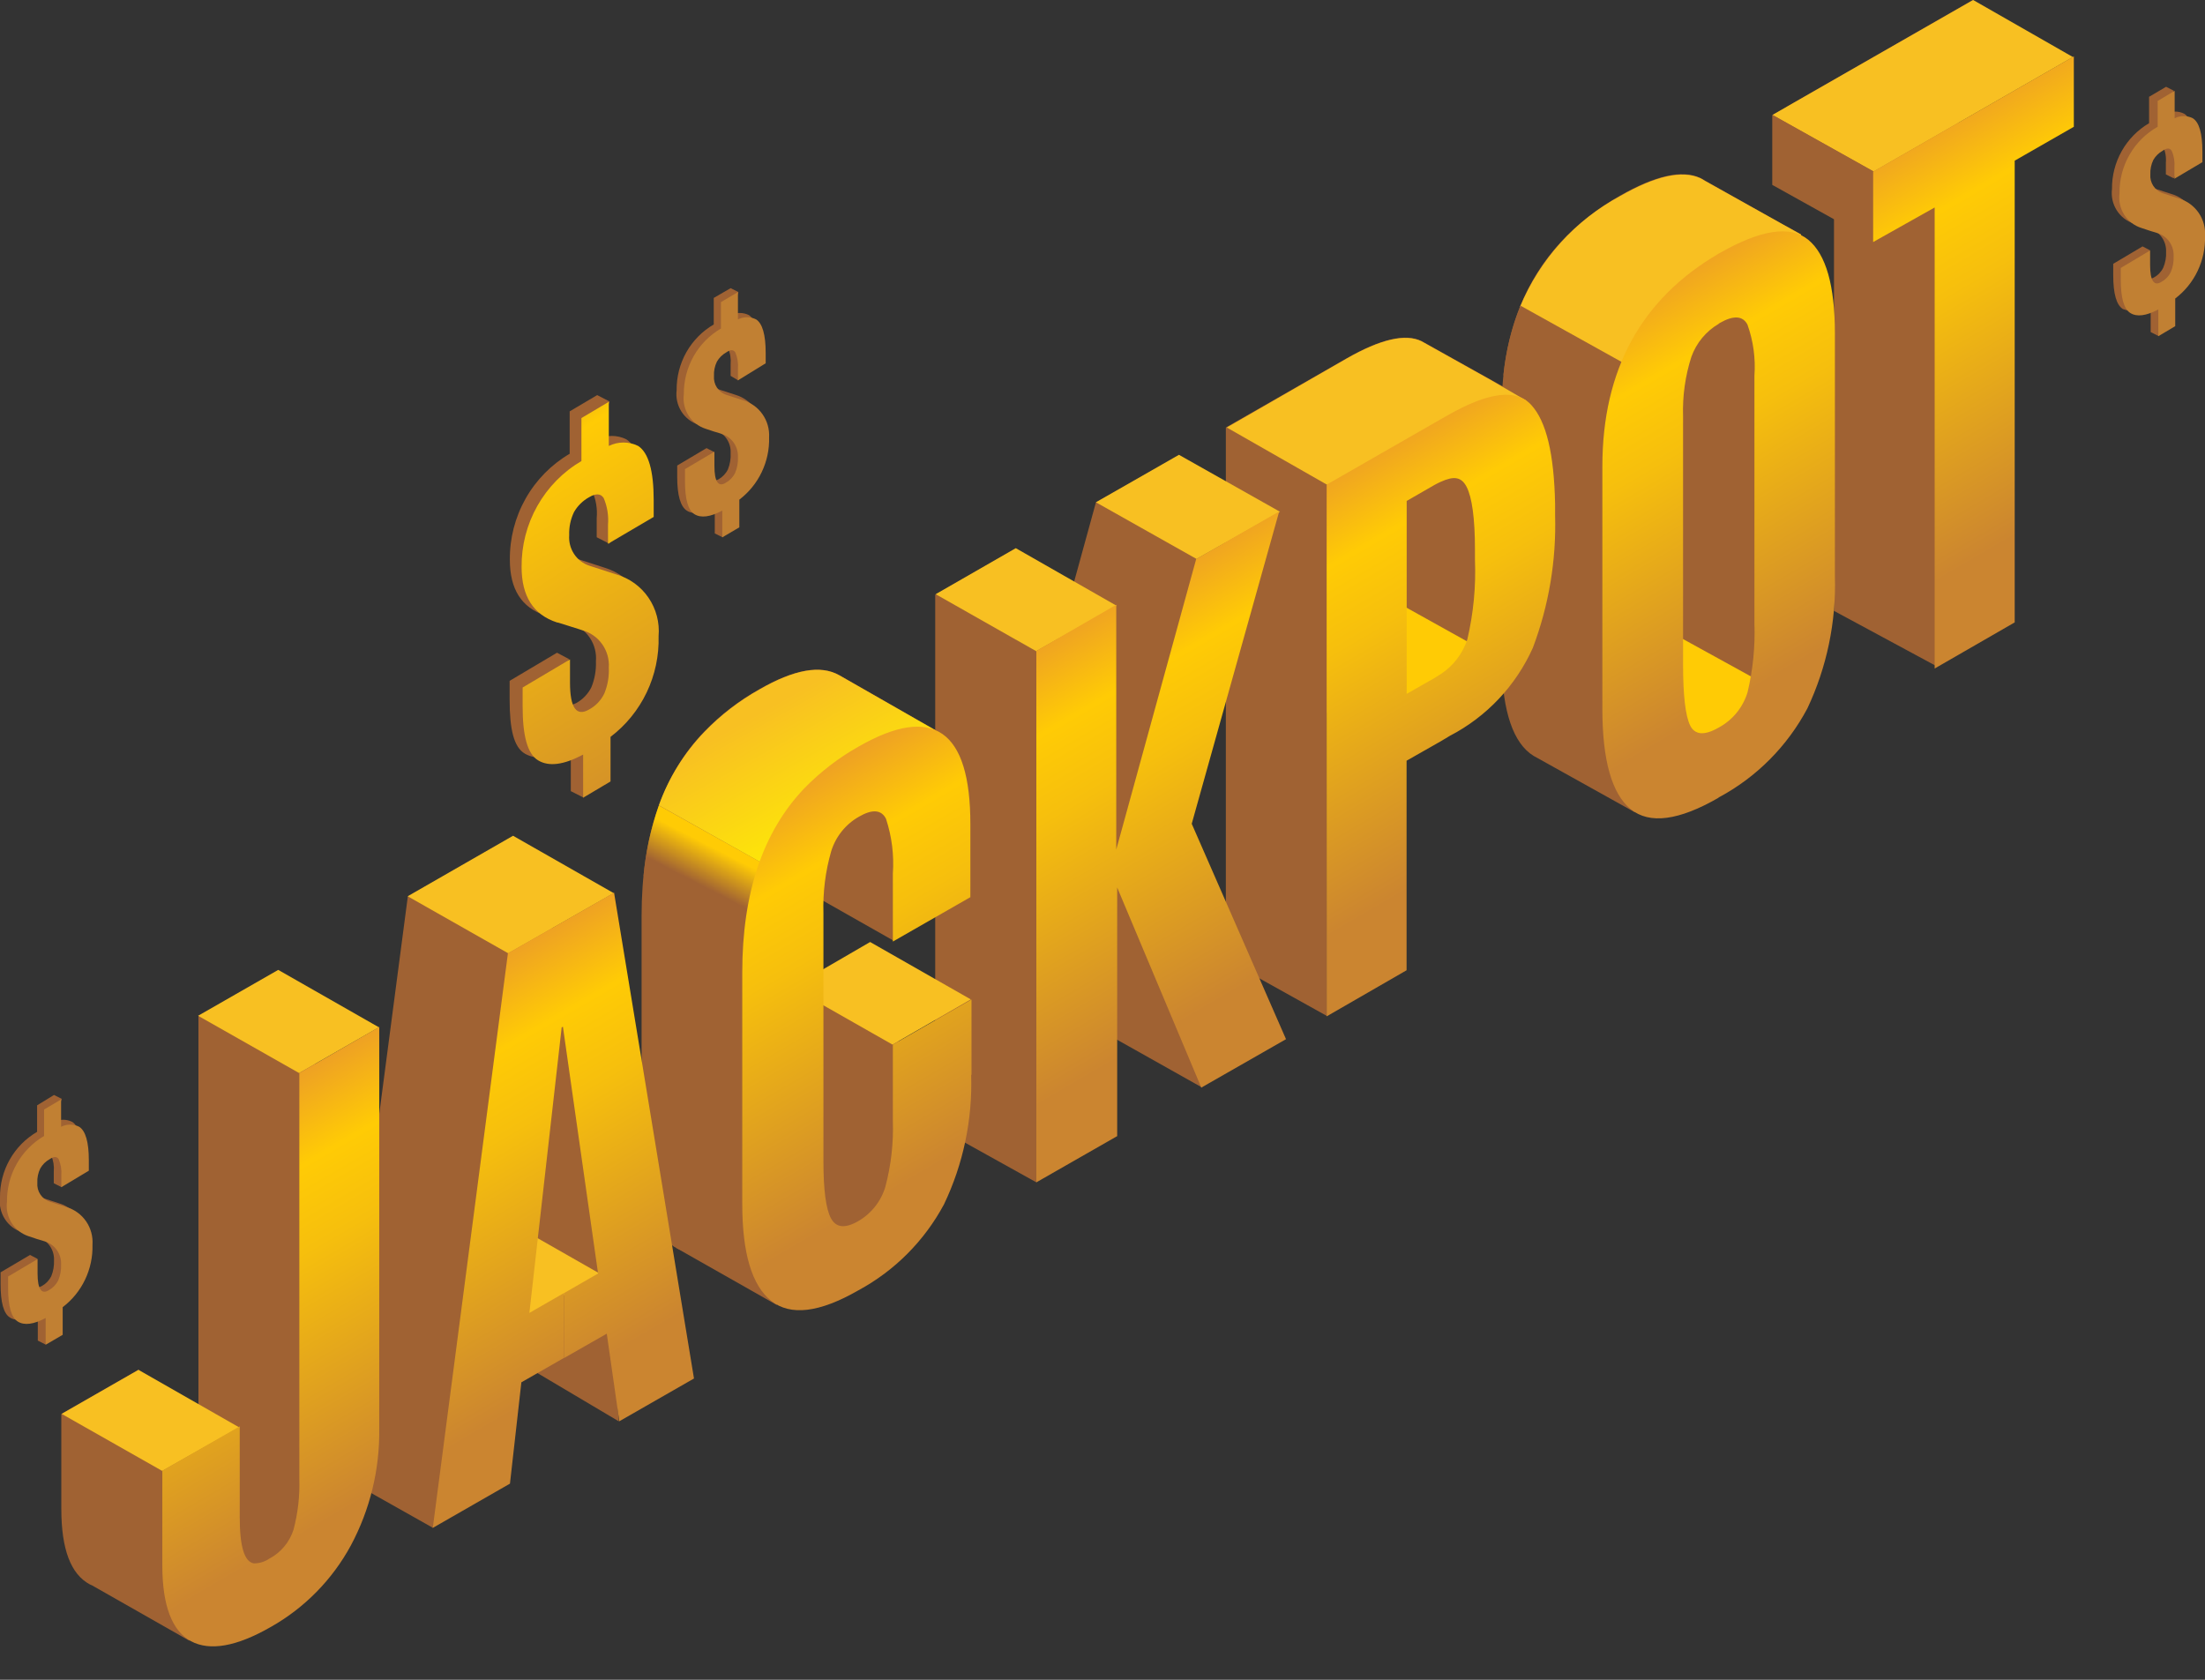
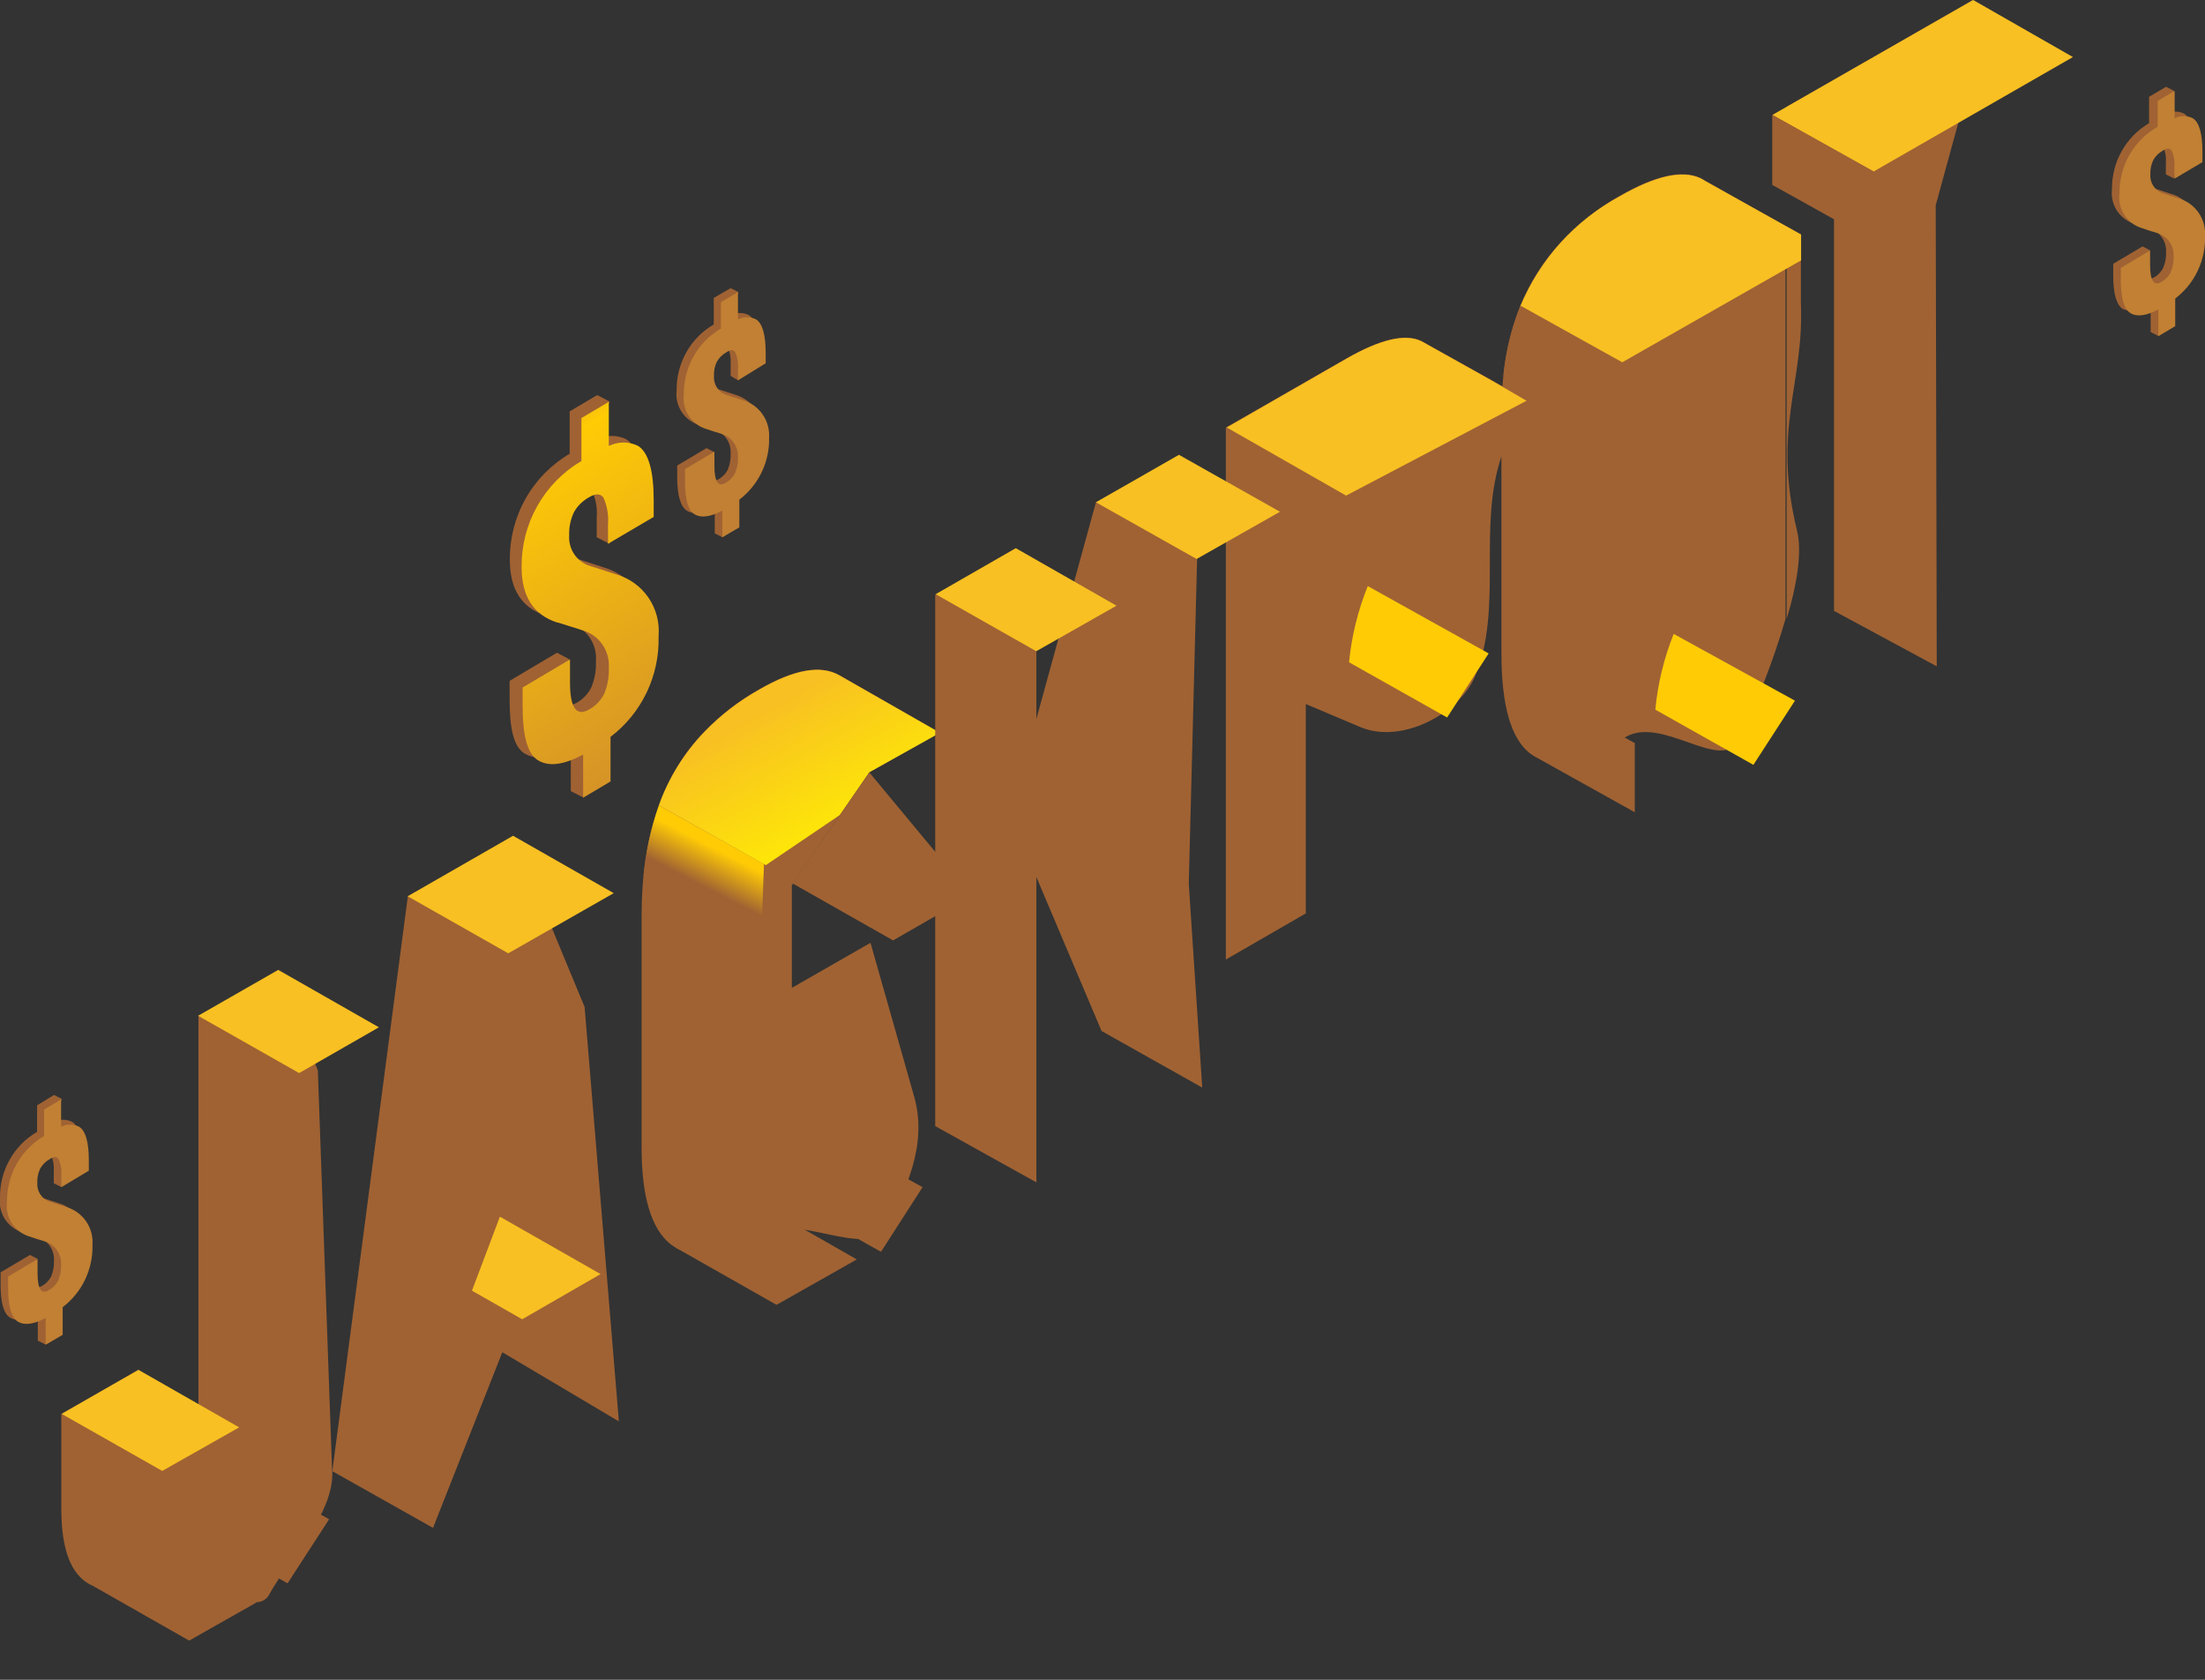
<svg xmlns="http://www.w3.org/2000/svg" width="105" height="80" viewBox="0 0 105 80" fill="none">
  <rect x="0" y="0" width="105" height="80" fill="#333333" stroke="none" />
  <g clip-path="url(#clip0)">
    <path d="M30.78 29.983C30.806 30.908 30.612 31.826 30.214 32.66C29.815 33.494 29.225 34.219 28.491 34.775L27.79 37.986L27.181 37.678V35.625C26.246 36.114 25.55 36.207 25.007 35.9C24.463 35.593 24.268 34.725 24.268 33.314V32.425L26.524 31.086L27.105 31.393L26.524 32.195C25.806 33.183 26.834 33.841 27.448 33.479C27.754 33.308 28.002 33.048 28.16 32.733C28.32 32.342 28.394 31.92 28.377 31.497C28.411 31.105 28.311 30.712 28.093 30.384C27.876 30.057 27.554 29.814 27.181 29.697L26.6 29.51C26.235 29.401 26.018 29.329 25.958 29.307C24.838 28.941 24.279 28.061 24.279 26.667C24.268 25.645 24.526 24.639 25.026 23.751C25.527 22.862 26.252 22.124 27.127 21.611V19.591L28.437 18.817L29.024 19.119L28.437 20.925C28.653 20.817 28.892 20.761 29.133 20.761C29.374 20.761 29.613 20.817 29.829 20.925C30.318 21.244 30.568 22.1 30.568 23.505C30.568 23.505 30.568 23.544 30.568 23.56L29.013 25.893L28.415 25.586V24.669C28.453 24.237 28.382 23.803 28.209 23.406C28.067 23.187 27.839 23.17 27.513 23.363C27.215 23.531 26.967 23.778 26.795 24.076C26.63 24.417 26.552 24.794 26.567 25.174C26.542 25.49 26.623 25.806 26.798 26.07C26.973 26.334 27.23 26.531 27.529 26.629L28.818 27.046C29.429 27.233 29.957 27.628 30.315 28.163C30.672 28.697 30.837 29.34 30.78 29.983V29.983Z" fill="#A06233" />
    <path d="M31.361 30.301C31.387 31.226 31.192 32.144 30.794 32.978C30.396 33.811 29.806 34.537 29.073 35.093V37.217L27.768 37.991V35.938C26.839 36.432 26.137 36.52 25.626 36.213C25.115 35.905 24.887 35.044 24.887 33.633V32.743L27.143 31.404V32.502C27.143 33.721 27.451 34.147 28.067 33.781C28.374 33.612 28.621 33.351 28.774 33.035C28.936 32.646 29.01 32.226 28.991 31.805C29.019 31.404 28.907 31.007 28.676 30.68C28.445 30.354 28.109 30.119 27.725 30.015C27.725 30.015 27.507 29.939 27.143 29.829C26.779 29.719 26.578 29.642 26.518 29.642C25.398 29.276 24.838 28.396 24.838 27.002C24.829 25.982 25.088 24.978 25.589 24.092C26.089 23.206 26.813 22.469 27.687 21.957V19.91L28.991 19.136V21.238C29.209 21.131 29.448 21.075 29.69 21.075C29.932 21.075 30.171 21.131 30.389 21.238C30.878 21.556 31.128 22.413 31.128 23.813V24.619L28.953 25.898V24.987C28.988 24.554 28.917 24.119 28.747 23.719C28.605 23.5 28.372 23.489 28.051 23.681C27.752 23.846 27.503 24.091 27.333 24.389C27.169 24.73 27.091 25.107 27.105 25.487C27.081 25.802 27.162 26.117 27.335 26.381C27.508 26.644 27.764 26.842 28.062 26.941L29.35 27.359C29.972 27.536 30.513 27.927 30.88 28.464C31.247 29.001 31.418 29.651 31.361 30.301Z" fill="url(#paint0_linear)" />
    <path d="M85.077 29.444V10.781L85.757 11.16V14.453C85.914 18.296 84.381 20.376 85.577 25.294C85.816 26.277 85.577 27.819 85.099 29.411L85.077 29.444ZM85.077 8.42L87.333 7.136V29.093L92.226 31.733L92.177 9.776L93.949 3.299V0L85.077 5.089V8.42ZM15.825 70.064C15.902 72.134 13.754 74.236 12.852 75.878C12.799 76.001 12.713 76.107 12.604 76.183C12.494 76.258 12.365 76.301 12.232 76.306L9.008 78.134L4.404 75.515L4.284 75.46C3.371 74.977 2.92 73.781 2.92 71.859V67.342L6.611 65.228C6.655 67.913 9.449 70.866 9.449 67.704V48.404L13.254 46.208L15.135 50.978L15.815 70.053L15.825 70.064ZM85.077 5.089V8.42L84.403 8.81V5.489L85.077 5.105V5.089ZM85.077 10.792L81.179 8.596C81.104 8.547 81.026 8.503 80.945 8.464V8.464C80.083 8.076 78.815 8.362 77.14 9.321C73.694 11.297 71.829 14.321 71.546 18.394L67.692 16.243C66.926 15.869 65.74 16.144 64.126 17.066L58.374 20.36V45.698L62.18 43.502V33.528L64.773 34.626C66.806 35.477 69.535 33.912 70.242 32.205C71.59 28.961 70.35 25.152 71.497 21.732V31.118C71.497 33.583 71.949 35.164 72.846 35.872C72.964 35.964 73.091 36.043 73.226 36.108L77.847 38.683V35.389L77.368 35.126C79.13 34.028 82 36.849 82.805 35.224C83.704 33.377 84.446 31.456 85.023 29.483V10.819L85.077 10.792ZM39.957 32.156C39.076 31.651 37.808 31.876 36.151 32.831C35.185 33.371 34.302 34.052 33.531 34.851C31.545 36.922 30.552 39.841 30.552 43.606V54.64C30.552 56.989 31.014 58.521 31.927 59.251C32.841 59.981 34.227 59.8 36.081 58.751C37.934 57.703 41.37 60.058 42.234 58.389C43.099 56.72 44.197 54.547 43.528 52.214L41.452 44.902L37.706 47.048V42.141L37.788 42.097H37.739L41.397 36.778L44.577 34.999V40.62L46.279 42.668L44.577 43.617V53.608L48.426 51.412V39.583L52.455 49.101L57.249 51.796L56.608 42.086L57.005 26.623L56.162 21.682L52.188 23.922L48.383 37.76V26.112L44.577 28.308V34.791L39.968 32.156H39.957ZM15.825 70.064L20.62 72.765L23.92 64.4L29.47 67.693L27.839 47.959L24.463 39.813L19.419 42.701L15.825 70.064Z" fill="#A06233" />
    <path d="M30.645 41.718L36.244 44.885L36.38 41.152L31.373 38.358C30.992 39.443 30.747 40.572 30.645 41.718V41.718Z" fill="url(#paint1_linear)" />
    <path d="M31.373 38.353L36.467 41.202L40 38.809L41.397 36.778L44.578 34.999V36.229L46.295 35.246L44.578 34.247V34.796L39.968 32.161C39.087 31.656 37.819 31.881 36.162 32.837C35.196 33.377 34.313 34.058 33.542 34.857C32.581 35.853 31.841 37.045 31.373 38.353V38.353Z" fill="url(#paint2_linear)" />
    <path d="M72.383 14.613L77.194 17.286L85.767 12.4V11.171L81.189 8.613C81.115 8.564 81.037 8.52 80.956 8.481V8.481C80.093 8.093 78.825 8.379 77.15 9.337C75.006 10.488 73.322 12.352 72.383 14.613V14.613Z" fill="url(#paint3_linear)" />
    <path d="M58.418 20.359L64.099 23.603L72.693 19.086L71.019 18.114L67.692 16.253C66.926 15.88 65.74 16.154 64.126 17.076L58.418 20.359Z" fill="url(#paint4_linear)" />
    <path fill-rule="evenodd" clip-rule="evenodd" d="M84.403 5.473L89.22 8.168L98.711 2.717L93.96 0L84.403 5.473Z" fill="url(#paint5_linear)" />
    <path fill-rule="evenodd" clip-rule="evenodd" d="M84.403 5.473V8.81L89.204 11.483L89.22 8.168L84.403 5.473Z" fill="#A06233" />
-     <path fill-rule="evenodd" clip-rule="evenodd" d="M58.38 20.436V45.709L63.18 48.382L63.196 23.126L58.38 20.436Z" fill="#A06233" />
    <path fill-rule="evenodd" clip-rule="evenodd" d="M44.534 28.303V53.63L49.351 56.309V30.998L44.534 28.303Z" fill="#A06233" />
    <path fill-rule="evenodd" clip-rule="evenodd" d="M56.14 21.66L52.188 23.922L56.982 26.622L60.951 24.372L56.14 21.66Z" fill="url(#paint6_linear)" />
    <path fill-rule="evenodd" clip-rule="evenodd" d="M48.372 26.107L44.556 28.298L49.345 31.015L53.167 28.846L48.372 26.107Z" fill="url(#paint7_linear)" />
-     <path fill-rule="evenodd" clip-rule="evenodd" d="M41.435 44.863L37.711 47.026L42.5 49.749L46.229 47.597L41.435 44.863Z" fill="url(#paint8_linear)" />
    <path fill-rule="evenodd" clip-rule="evenodd" d="M36.005 57.241L32.188 59.426L36.978 62.143L40.799 59.98L36.005 57.241Z" fill="#A06233" />
    <path fill-rule="evenodd" clip-rule="evenodd" d="M41.397 36.789L37.738 42.07L42.528 44.787L46.257 42.641L41.397 36.789Z" fill="#A06233" />
    <path fill-rule="evenodd" clip-rule="evenodd" d="M24.431 39.803L19.413 42.685L24.202 45.402L29.225 42.536L24.431 39.803Z" fill="url(#paint9_linear)" />
    <path fill-rule="evenodd" clip-rule="evenodd" d="M13.249 46.191L9.433 48.376L14.244 51.104L18.044 48.925L13.249 46.191Z" fill="url(#paint10_linear)" />
    <path fill-rule="evenodd" clip-rule="evenodd" d="M6.594 65.239L2.936 67.336L7.725 70.053L11.389 67.978L6.594 65.239Z" fill="url(#paint11_linear)" />
    <path d="M71.59 17.868L77.526 21.211L77.662 17.483L72.405 14.558C71.98 15.616 71.705 16.731 71.59 17.868V17.868Z" fill="url(#paint12_linear)" />
    <path d="M78.825 33.797L83.495 36.426L85.474 33.369L79.7 30.19C79.237 31.343 78.942 32.558 78.825 33.797V33.797Z" fill="url(#paint13_linear)" />
    <path d="M64.24 31.541L68.91 34.171L70.889 31.119L65.132 27.913C64.663 29.073 64.363 30.295 64.24 31.541V31.541Z" fill="url(#paint14_linear)" />
    <path d="M37.282 56.989L41.952 59.618L43.931 56.539L38.174 53.36C37.702 54.519 37.402 55.742 37.282 56.989V56.989Z" fill="url(#paint15_linear)" />
    <path d="M9.024 72.776L13.694 75.405L15.673 72.353L9.916 69.164C9.447 70.318 9.146 71.535 9.024 72.776V72.776Z" fill="url(#paint16_linear)" />
    <path fill-rule="evenodd" clip-rule="evenodd" d="M23.805 57.944L22.474 61.468L24.866 62.83L28.6 60.678L23.805 57.944Z" fill="url(#paint17_linear)" />
-     <path d="M81.847 37.986V34.648C82.505 34.293 82.998 33.689 83.217 32.969C83.475 31.891 83.585 30.783 83.544 29.675V17.895C83.604 17.068 83.491 16.238 83.212 15.458C82.989 15.035 82.549 15.008 81.896 15.381L81.837 15.42V12.077L81.924 12.033C83.859 10.935 85.251 10.728 86.099 11.412C86.952 12.104 87.376 13.608 87.376 15.87V27.447C87.441 29.619 86.992 31.775 86.066 33.737C85.112 35.535 83.652 37.006 81.869 37.964H81.837L81.847 37.986ZM92.127 31.838V9.881L89.197 11.528V8.174L98.754 2.685V6.038L95.938 7.652V29.642L92.127 31.838ZM81.847 12.077V15.42C81.244 15.773 80.782 16.328 80.543 16.989C80.249 17.905 80.115 18.865 80.146 19.827V31.635C80.146 33.122 80.26 34.094 80.483 34.55C80.706 35.005 81.162 35.044 81.847 34.648V37.986C79.945 39.084 78.546 39.267 77.651 38.535C76.756 37.803 76.306 36.216 76.303 33.776V22.215C76.303 17.612 78.151 14.232 81.847 12.077ZM68.61 35.302V32.101C69.204 31.713 69.648 31.132 69.872 30.455C70.165 29.211 70.287 27.933 70.236 26.656V26.168C70.236 24.68 70.094 23.681 69.839 23.187C69.583 22.693 69.214 22.671 68.61 22.945V19.965L68.92 19.789C70.874 18.669 72.206 18.501 72.916 19.284C73.639 20.069 74.003 21.633 74.052 23.983V24.532C74.114 26.689 73.754 28.838 72.992 30.855C72.181 32.662 70.788 34.138 69.04 35.044L68.61 35.302ZM68.61 19.965V22.945C68.518 22.984 68.425 23.033 68.322 23.088L66.985 23.857V33.045L68.295 32.299L68.61 32.101V35.302L66.98 36.229V46.209L63.174 48.404V23.082L68.61 19.965V19.965ZM26.849 64.68V61.59L28.48 60.651L26.849 49.2V43.881L29.241 42.514L33.047 65.651L29.491 67.688L28.894 63.516L26.855 64.68H26.849ZM46.246 51.187C46.314 53.319 45.87 55.436 44.952 57.357C44.02 59.096 42.602 60.52 40.875 61.452C39.023 62.517 37.639 62.684 36.722 61.952C35.808 61.222 35.346 59.69 35.346 57.341V46.307C35.346 42.542 36.325 39.627 38.282 37.563C39.056 36.765 39.94 36.085 40.907 35.543C44.441 33.53 46.208 34.765 46.208 39.248V42.728L42.517 44.842V41.609C42.579 40.724 42.468 39.837 42.191 38.996C41.973 38.562 41.544 38.524 40.907 38.892C40.273 39.249 39.799 39.838 39.581 40.538C39.306 41.495 39.181 42.49 39.211 43.486V55.31C39.211 56.671 39.331 57.577 39.57 58.022C39.809 58.466 40.233 58.521 40.864 58.159C41.491 57.799 41.956 57.209 42.163 56.512C42.434 55.487 42.553 54.427 42.517 53.367V49.749L46.262 47.603V51.187H46.246ZM49.35 56.309V30.998L53.155 28.802V40.461L56.961 26.623L60.913 24.361L56.749 39.232L61.239 49.491L57.205 51.797L53.199 42.267V54.108L49.35 56.309ZM18.059 68.034C18.088 69.977 17.622 71.896 16.706 73.605C15.823 75.232 14.504 76.575 12.9 77.481C11.269 78.419 9.992 78.644 9.095 78.162C8.198 77.678 7.73 76.476 7.73 74.561V70.043L11.416 67.93V72.26C11.416 73.66 11.639 74.385 12.09 74.456C12.352 74.457 12.607 74.378 12.824 74.231C13.372 73.942 13.786 73.447 13.977 72.853C14.187 72.061 14.281 71.242 14.254 70.422V51.105L18.059 48.909V68.023V68.034ZM26.849 43.881V49.2L26.806 48.898L26.746 48.931L25.208 62.528L26.839 61.59V64.68L24.827 65.833L24.284 70.658L20.609 72.766L24.186 45.402L26.849 43.881Z" fill="url(#paint18_linear)" />
    <path d="M36.26 20.628C36.278 21.202 36.158 21.772 35.912 22.289C35.666 22.807 35.301 23.258 34.847 23.603L34.412 25.59L34.037 25.404V24.152C33.461 24.454 33.015 24.515 32.71 24.322C32.406 24.13 32.248 23.592 32.248 22.72V22.171L33.645 21.342L34.01 21.528L33.645 22.028C33.205 22.637 33.841 23.049 34.222 22.824C34.411 22.716 34.565 22.554 34.662 22.357C34.763 22.107 34.808 21.837 34.792 21.567C34.803 21.323 34.733 21.083 34.593 20.884C34.453 20.686 34.252 20.539 34.021 20.469L33.656 20.354L33.26 20.227C32.923 20.119 32.635 19.894 32.445 19.594C32.256 19.293 32.176 18.934 32.221 18.581C32.214 17.948 32.374 17.324 32.684 16.774C32.995 16.224 33.445 15.768 33.988 15.452V14.189L34.792 13.723L35.162 13.909L34.792 15.007C34.928 14.94 35.077 14.905 35.227 14.905C35.378 14.905 35.527 14.94 35.662 15.007C35.961 15.205 36.119 15.732 36.119 16.605C36.119 16.605 36.119 16.605 36.119 16.637L35.151 18.114L34.792 17.9V17.351C34.816 17.085 34.773 16.817 34.667 16.572C34.581 16.434 34.434 16.423 34.238 16.544C34.052 16.646 33.898 16.798 33.792 16.983C33.688 17.196 33.639 17.432 33.651 17.669C33.639 17.863 33.692 18.055 33.8 18.215C33.908 18.375 34.066 18.494 34.249 18.553L35.048 18.811C35.426 18.928 35.752 19.172 35.973 19.503C36.194 19.834 36.295 20.231 36.26 20.628V20.628Z" fill="#A06233" />
    <path d="M36.624 20.827C36.64 21.4 36.519 21.969 36.272 22.485C36.025 23.002 35.659 23.451 35.206 23.796V25.114L34.395 25.591V24.318C33.819 24.625 33.379 24.68 33.069 24.488C32.759 24.296 32.618 23.763 32.618 22.89V22.342L34.02 21.513V22.193C34.02 22.951 34.211 23.214 34.564 22.989C34.753 22.883 34.906 22.723 35.004 22.528C35.106 22.288 35.153 22.027 35.14 21.765C35.15 21.521 35.079 21.28 34.938 21.081C34.798 20.883 34.595 20.737 34.363 20.667C34.244 20.622 34.122 20.584 33.999 20.552L33.602 20.42C33.265 20.313 32.976 20.088 32.786 19.788C32.596 19.486 32.518 19.128 32.563 18.774C32.557 18.141 32.718 17.518 33.028 16.968C33.338 16.418 33.788 15.962 34.33 15.645V14.388L35.14 13.91V15.211C35.275 15.143 35.422 15.108 35.572 15.108C35.722 15.108 35.87 15.143 36.005 15.211C36.304 15.403 36.461 15.936 36.461 16.803V17.302L35.14 18.115V17.566C35.163 17.298 35.12 17.028 35.015 16.781C34.928 16.649 34.787 16.638 34.586 16.781C34.401 16.885 34.247 17.036 34.14 17.22C34.035 17.433 33.987 17.669 33.999 17.906C33.983 18.102 34.033 18.297 34.14 18.46C34.248 18.623 34.407 18.745 34.591 18.806L35.39 19.064C35.762 19.175 36.087 19.409 36.31 19.729C36.535 20.049 36.645 20.436 36.624 20.827V20.827Z" fill="url(#paint19_linear)" />
    <path d="M4.04 59.08C4.052 59.65 3.931 60.214 3.685 60.726C3.439 61.239 3.076 61.685 2.626 62.028L2.175 64.037L1.8 63.845V62.577C1.224 62.879 0.778 62.939 0.473 62.747C0.169 62.555 0.028 62.028 0.028 61.144V60.595L1.43 59.767L1.789 59.953L1.43 60.453C0.984 61.062 1.62 61.474 2.001 61.243C2.19 61.137 2.343 60.977 2.441 60.782C2.539 60.54 2.583 60.28 2.572 60.019C2.582 59.775 2.512 59.535 2.372 59.337C2.232 59.138 2.031 58.992 1.8 58.921L1.436 58.806L1.039 58.68C0.702 58.571 0.414 58.347 0.225 58.046C0.035 57.745 -0.044 57.387 0 57.033C-0.007 56.4 0.152 55.776 0.463 55.226C0.773 54.676 1.224 54.22 1.767 53.904V52.642L2.572 52.148L2.941 52.334L2.572 53.432C2.707 53.363 2.856 53.328 3.007 53.328C3.158 53.328 3.307 53.363 3.442 53.432C3.741 53.624 3.898 54.157 3.898 55.029C3.898 55.029 3.898 55.029 3.898 55.062L2.931 56.539L2.561 56.352V55.803C2.585 55.537 2.542 55.269 2.436 55.024C2.349 54.887 2.202 54.876 2.006 55.024C1.821 55.126 1.666 55.278 1.561 55.463C1.456 55.676 1.407 55.912 1.419 56.149C1.404 56.345 1.453 56.54 1.561 56.703C1.668 56.866 1.827 56.988 2.012 57.049L2.811 57.307C3.184 57.419 3.508 57.656 3.731 57.978C3.954 58.3 4.063 58.688 4.04 59.08V59.08Z" fill="#A06233" />
    <path d="M4.404 59.284C4.419 59.858 4.298 60.426 4.051 60.943C3.805 61.46 3.439 61.909 2.985 62.254V63.571L2.175 64.043V62.77C1.599 63.077 1.158 63.132 0.849 62.94C0.539 62.748 0.386 62.215 0.386 61.343V60.794L1.789 59.965V60.645C1.789 61.403 1.979 61.666 2.333 61.441C2.521 61.335 2.675 61.175 2.773 60.98C2.874 60.74 2.921 60.479 2.909 60.217C2.919 59.973 2.848 59.733 2.707 59.534C2.566 59.335 2.364 59.189 2.131 59.12L1.767 59.01L1.37 58.878C1.033 58.77 0.745 58.546 0.555 58.245C0.365 57.944 0.286 57.585 0.332 57.231C0.326 56.599 0.486 55.975 0.797 55.426C1.107 54.876 1.556 54.419 2.099 54.102V52.84L2.909 52.362V53.663C3.043 53.596 3.191 53.56 3.341 53.56C3.491 53.56 3.639 53.596 3.773 53.663C4.072 53.855 4.23 54.388 4.23 55.255V55.755L2.92 56.54V55.991C2.942 55.723 2.899 55.453 2.795 55.206C2.708 55.074 2.566 55.063 2.365 55.206C2.179 55.308 2.025 55.46 1.919 55.645C1.814 55.857 1.766 56.094 1.778 56.331C1.762 56.526 1.812 56.722 1.92 56.885C2.027 57.048 2.186 57.17 2.371 57.231L3.17 57.489C3.548 57.601 3.876 57.84 4.101 58.167C4.325 58.493 4.432 58.888 4.404 59.284V59.284Z" fill="url(#paint20_linear)" />
    <path d="M104.642 11.049C104.658 11.623 104.537 12.191 104.29 12.708C104.043 13.225 103.677 13.674 103.223 14.019L102.789 16.006L102.413 15.814V14.546C102.225 14.685 102.004 14.774 101.772 14.804C101.54 14.834 101.304 14.803 101.087 14.716C100.783 14.524 100.63 13.986 100.63 13.113V12.564L102.027 11.735L102.386 11.922L102.027 12.421C101.582 13.031 102.218 13.443 102.571 13.212C102.762 13.108 102.916 12.947 103.011 12.751C103.114 12.51 103.16 12.249 103.147 11.988C103.157 11.744 103.086 11.503 102.945 11.304C102.805 11.105 102.602 10.96 102.37 10.89L102.011 10.775L101.614 10.649C101.277 10.541 100.988 10.317 100.797 10.016C100.606 9.715 100.526 9.356 100.571 9.002C100.564 8.368 100.725 7.744 101.035 7.194C101.345 6.643 101.795 6.186 102.337 5.867V4.61L103.147 4.133L103.512 4.319L103.147 5.417C103.282 5.35 103.429 5.314 103.58 5.314C103.73 5.314 103.877 5.35 104.012 5.417C104.316 5.609 104.468 6.142 104.468 7.009C104.468 7.009 104.468 7.009 104.468 7.048L103.506 8.491L103.136 8.305V7.756C103.16 7.489 103.115 7.22 103.006 6.976C102.919 6.839 102.778 6.828 102.577 6.949C102.392 7.052 102.238 7.204 102.131 7.388C102.029 7.602 101.98 7.837 101.989 8.074C101.974 8.27 102.024 8.465 102.131 8.628C102.239 8.791 102.397 8.913 102.582 8.974L103.381 9.232C103.768 9.34 104.105 9.58 104.336 9.911C104.566 10.243 104.674 10.646 104.642 11.049V11.049Z" fill="#A06233" />
    <path d="M105.001 11.247C105.016 11.82 104.895 12.389 104.648 12.906C104.402 13.422 104.036 13.872 103.582 14.217V15.534L102.777 16.012V14.738C102.196 15.046 101.755 15.101 101.446 14.908C101.136 14.716 100.989 14.184 100.989 13.311V12.762L102.386 11.928V12.625C102.386 13.382 102.576 13.646 102.93 13.421C103.12 13.317 103.274 13.156 103.37 12.96C103.471 12.719 103.518 12.458 103.506 12.197C103.516 11.953 103.445 11.712 103.304 11.513C103.163 11.314 102.961 11.168 102.728 11.099L102.37 10.989L101.973 10.857C101.634 10.752 101.344 10.528 101.153 10.227C100.962 9.925 100.882 9.565 100.929 9.211C100.92 8.566 101.085 7.93 101.404 7.372C101.724 6.813 102.187 6.352 102.745 6.038V4.808L103.555 4.325V5.632C103.689 5.564 103.837 5.529 103.987 5.529C104.137 5.529 104.285 5.564 104.419 5.632C104.724 5.824 104.876 6.356 104.876 7.224V7.723L103.544 8.513V7.965C103.566 7.696 103.522 7.426 103.413 7.18C103.326 7.042 103.185 7.037 102.984 7.18C102.798 7.282 102.644 7.434 102.538 7.619C102.436 7.832 102.387 8.068 102.397 8.305C102.382 8.501 102.433 8.696 102.542 8.859C102.65 9.022 102.81 9.144 102.995 9.205L103.789 9.463C104.16 9.579 104.483 9.818 104.703 10.142C104.923 10.466 105.028 10.855 105.001 11.247Z" fill="url(#paint21_linear)" />
  </g>
  <defs>
    <linearGradient id="paint0_linear" x1="21.647" y1="18.45" x2="36.189" y2="41.493" gradientUnits="userSpaceOnUse">
      <stop stop-color="#C18033" />
      <stop offset="0.18" stop-color="#FFCB05" />
      <stop offset="0.87" stop-color="#CB8530" />
      <stop offset="1" stop-color="#CB8530" />
    </linearGradient>
    <linearGradient id="paint1_linear" x1="35.206" y1="38.836" x2="32.362" y2="44.369" gradientUnits="userSpaceOnUse">
      <stop stop-color="#FFCB05" />
      <stop offset="0.31" stop-color="#FFCB05" />
      <stop offset="0.61" stop-color="#A06233" />
      <stop offset="1" stop-color="#A06233" />
    </linearGradient>
    <linearGradient id="paint2_linear" x1="35.553" y1="30.838" x2="41.176" y2="40.881" gradientUnits="userSpaceOnUse">
      <stop stop-color="#F8C022" />
      <stop offset="0.26" stop-color="#F8C022" />
      <stop offset="1" stop-color="#FFF200" />
    </linearGradient>
    <linearGradient id="paint3_linear" x1="1950.95" y1="136.618" x2="2014.3" y2="307.166" gradientUnits="userSpaceOnUse">
      <stop stop-color="#F8C022" />
      <stop offset="0.26" stop-color="#F8C022" />
      <stop offset="1" stop-color="#FFF200" />
    </linearGradient>
    <linearGradient id="paint4_linear" x1="1716.37" y1="225.585" x2="1758.5" y2="370.094" gradientUnits="userSpaceOnUse">
      <stop stop-color="#F8C022" />
      <stop offset="0.26" stop-color="#F8C022" />
      <stop offset="1" stop-color="#FFF200" />
    </linearGradient>
    <linearGradient id="paint5_linear" x1="2423.77" y1="-11.517" x2="2478.35" y2="160.955" gradientUnits="userSpaceOnUse">
      <stop stop-color="#F8C022" />
      <stop offset="0.26" stop-color="#F8C022" />
      <stop offset="1" stop-color="#FFF200" />
    </linearGradient>
    <linearGradient id="paint6_linear" x1="939.718" y1="215.04" x2="958.273" y2="274.196" gradientUnits="userSpaceOnUse">
      <stop stop-color="#F8C022" />
      <stop offset="0.26" stop-color="#F8C022" />
      <stop offset="1" stop-color="#FFF200" />
    </linearGradient>
    <linearGradient id="paint7_linear" x1="794.912" y1="257.294" x2="813.105" y2="314.78" gradientUnits="userSpaceOnUse">
      <stop stop-color="#F8C022" />
      <stop offset="0.26" stop-color="#F8C022" />
      <stop offset="1" stop-color="#FFF200" />
    </linearGradient>
    <linearGradient id="paint8_linear" x1="672.255" y1="441.999" x2="690.283" y2="498.722" gradientUnits="userSpaceOnUse">
      <stop stop-color="#F8C022" />
      <stop offset="0.26" stop-color="#F8C022" />
      <stop offset="1" stop-color="#FFF200" />
    </linearGradient>
    <linearGradient id="paint9_linear" x1="427.606" y1="442.764" x2="451.332" y2="517.808" gradientUnits="userSpaceOnUse">
      <stop stop-color="#F8C022" />
      <stop offset="0.26" stop-color="#F8C022" />
      <stop offset="1" stop-color="#FFF200" />
    </linearGradient>
    <linearGradient id="paint10_linear" x1="203.523" y1="457.398" x2="221.748" y2="514.979" gradientUnits="userSpaceOnUse">
      <stop stop-color="#F8C022" />
      <stop offset="0.26" stop-color="#F8C022" />
      <stop offset="1" stop-color="#FFF200" />
    </linearGradient>
    <linearGradient id="paint11_linear" x1="91.61" y1="635.224" x2="109.079" y2="690.565" gradientUnits="userSpaceOnUse">
      <stop stop-color="#F8C022" />
      <stop offset="0.26" stop-color="#F8C022" />
      <stop offset="1" stop-color="#FFF200" />
    </linearGradient>
    <linearGradient id="paint12_linear" x1="925.101" y1="196.582" x2="887.861" y2="263.283" gradientUnits="userSpaceOnUse">
      <stop stop-color="#FFCB05" />
      <stop offset="0.31" stop-color="#FFCB05" />
      <stop offset="0.61" stop-color="#A06233" />
      <stop offset="1" stop-color="#A06233" />
    </linearGradient>
    <linearGradient id="paint13_linear" x1="1058.81" y1="443.871" x2="1094.19" y2="372.897" gradientUnits="userSpaceOnUse">
      <stop stop-color="#FFCB05" />
      <stop offset="0.31" stop-color="#FFCB05" />
      <stop offset="0.61" stop-color="#A06233" />
      <stop offset="1" stop-color="#A06233" />
    </linearGradient>
    <linearGradient id="paint14_linear" x1="866.11" y1="417.331" x2="901.635" y2="346.274" gradientUnits="userSpaceOnUse">
      <stop stop-color="#FFCB05" />
      <stop offset="0.31" stop-color="#FFCB05" />
      <stop offset="0.61" stop-color="#A06233" />
      <stop offset="1" stop-color="#A06233" />
    </linearGradient>
    <linearGradient id="paint15_linear" x1="509.389" y1="732.886" x2="544.975" y2="661.763" gradientUnits="userSpaceOnUse">
      <stop stop-color="#FFCB05" />
      <stop offset="0.31" stop-color="#FFCB05" />
      <stop offset="0.61" stop-color="#A06233" />
      <stop offset="1" stop-color="#A06233" />
    </linearGradient>
    <linearGradient id="paint16_linear" x1="135.545" y1="926.4" x2="170.982" y2="855.45" gradientUnits="userSpaceOnUse">
      <stop stop-color="#FFCB05" />
      <stop offset="0.31" stop-color="#FFCB05" />
      <stop offset="0.61" stop-color="#A06233" />
      <stop offset="1" stop-color="#A06233" />
    </linearGradient>
    <linearGradient id="paint17_linear" x1="277.156" y1="553.912" x2="303.743" y2="614.022" gradientUnits="userSpaceOnUse">
      <stop stop-color="#F8C022" />
      <stop offset="0.26" stop-color="#F8C022" />
      <stop offset="1" stop-color="#FFF200" />
    </linearGradient>
    <linearGradient id="paint18_linear" x1="48.437" y1="31.152" x2="59.887" y2="50.789" gradientUnits="userSpaceOnUse">
      <stop stop-color="#EEA124" />
      <stop offset="0.17" stop-color="#FFCB05" />
      <stop offset="0.33" stop-color="#F6BF0D" />
      <stop offset="0.84" stop-color="#CB8530" />
      <stop offset="1" stop-color="#CB8530" />
    </linearGradient>
    <linearGradient id="paint19_linear" x1="252.9" y1="259.096" x2="544.74" y2="422.04" gradientUnits="userSpaceOnUse">
      <stop stop-color="#C18033" />
      <stop offset="0.18" stop-color="#FFCB05" />
      <stop offset="0.87" stop-color="#CB8530" />
      <stop offset="1" stop-color="#CB8530" />
    </linearGradient>
    <linearGradient id="paint20_linear" x1="-20.984" y1="1115.81" x2="271.338" y2="1279.54" gradientUnits="userSpaceOnUse">
      <stop stop-color="#C18033" />
      <stop offset="0.18" stop-color="#FFCB05" />
      <stop offset="0.87" stop-color="#CB8530" />
      <stop offset="1" stop-color="#CB8530" />
    </linearGradient>
    <linearGradient id="paint21_linear" x1="836.27" y1="45.696" x2="1128.66" y2="209.387" gradientUnits="userSpaceOnUse">
      <stop stop-color="#C18033" />
      <stop offset="0.18" stop-color="#FFCB05" />
      <stop offset="0.87" stop-color="#CB8530" />
      <stop offset="1" stop-color="#CB8530" />
    </linearGradient>
    <clipPath id="clip0">
      <rect width="105" height="80" fill="white" />
    </clipPath>
  </defs>
</svg>